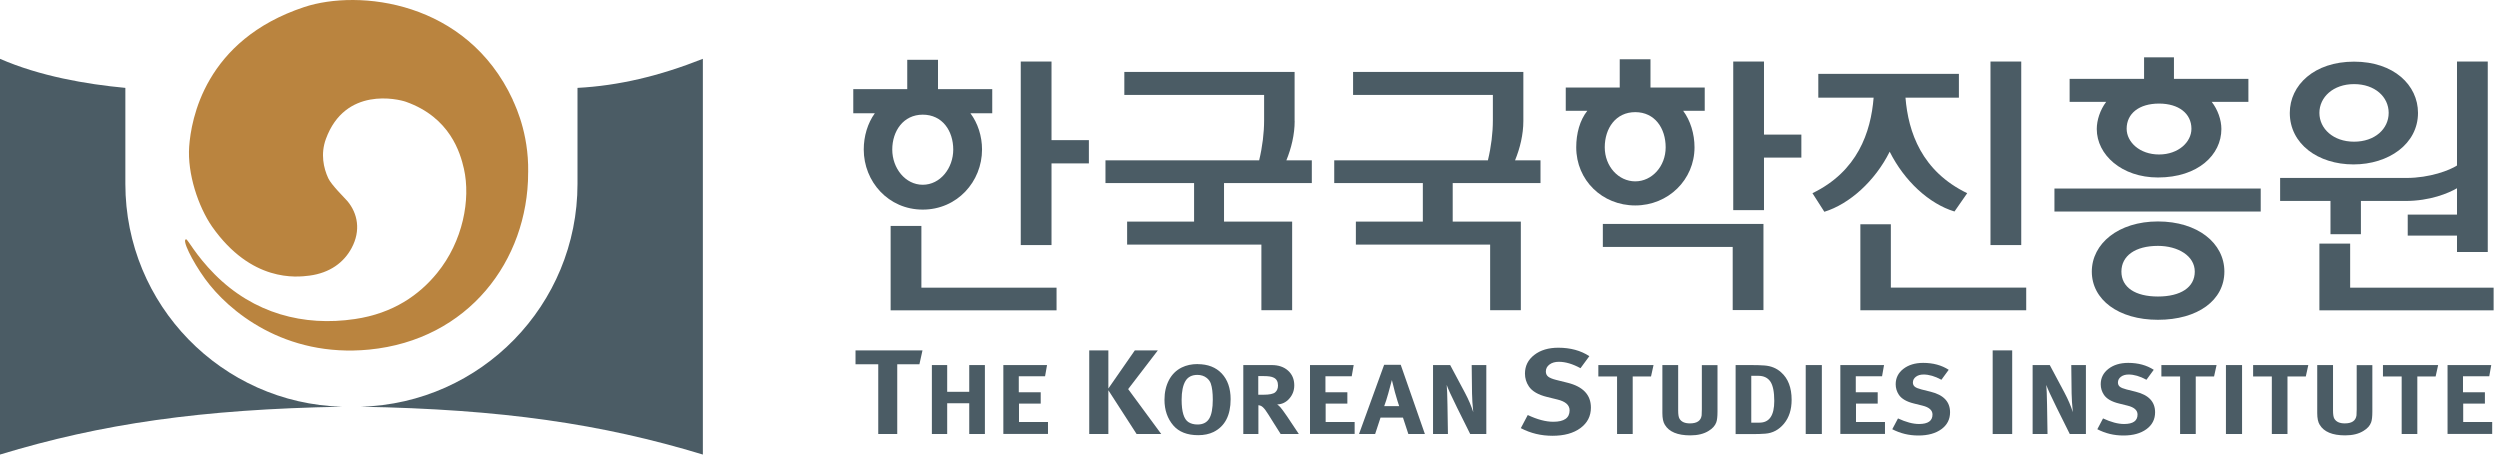
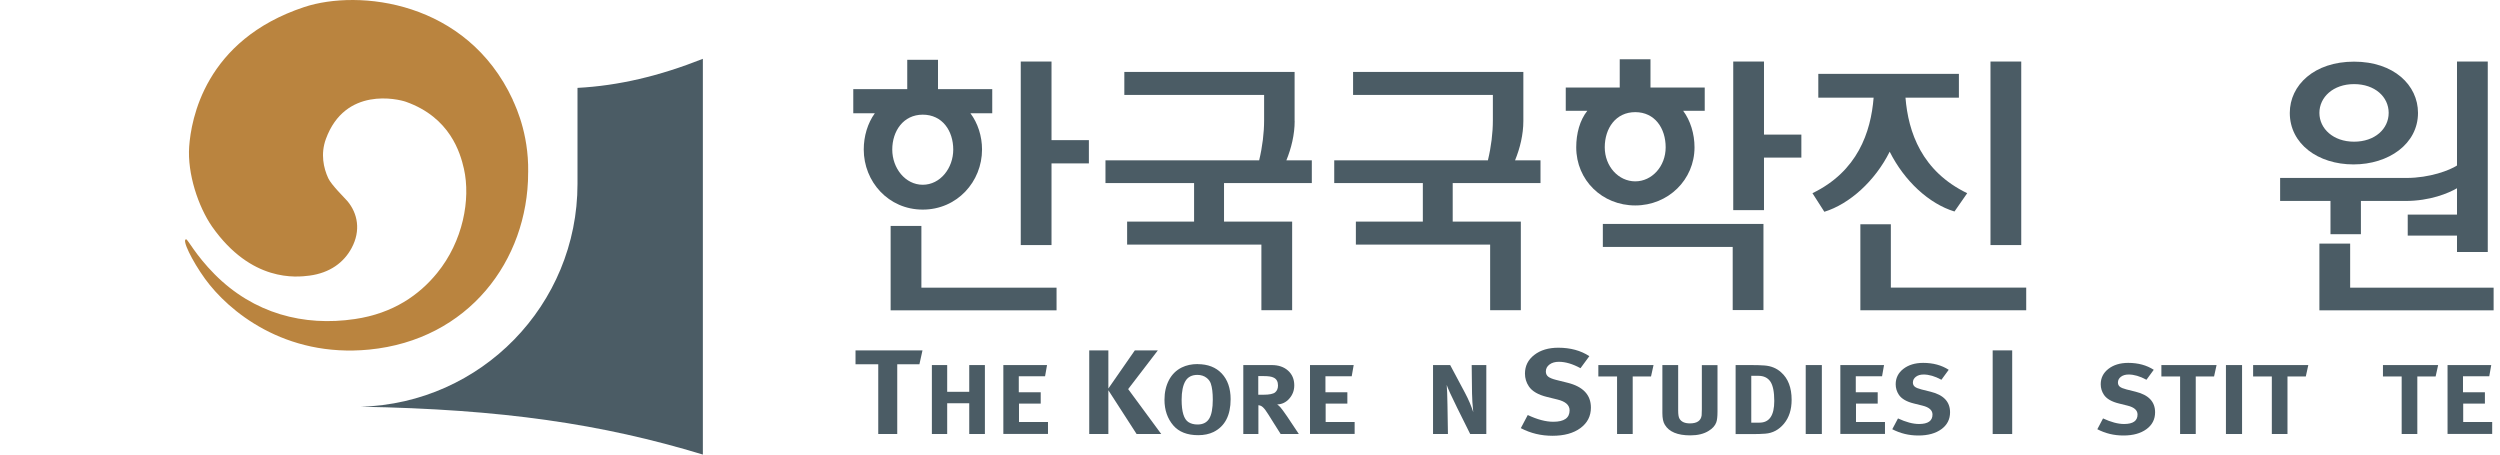
<svg xmlns="http://www.w3.org/2000/svg" width="264" height="48" viewBox="0 0 264 48" fill="none">
  <path d="M102.474 11.958C103.264 13.007 103.703 14.387 103.703 15.788C103.703 19.18 101.072 22.134 97.443 22.134C93.814 22.134 91.212 19.18 91.212 15.788C91.212 14.387 91.622 13.007 92.384 11.958H90.106V9.414H95.805V6.316H99.053V9.414H104.781V11.958H102.474ZM94.051 32.778V23.859H97.299V30.377H111.572V32.77H94.058L94.051 32.778ZM97.443 12.109C95.395 12.109 94.223 13.834 94.223 15.796C94.223 17.758 95.596 19.511 97.443 19.511C99.29 19.511 100.663 17.758 100.663 15.796C100.663 13.834 99.527 12.109 97.443 12.109ZM111.04 17.255V25.878H107.792V6.496H111.04V14.797H114.986V17.255H111.04Z" fill="#4B5C65" />
  <path d="M136.717 12.779C136.717 14.209 136.365 15.647 135.84 16.933H138.528V19.333H129.257V23.401H136.451V32.758H133.203V25.83H119.024V23.401H126.095V19.333H116.738V16.933H132.966C133.318 15.474 133.49 14.008 133.49 12.722V10.027H118.729V7.598H136.71V12.772L136.717 12.779Z" fill="#4B5C65" />
  <path d="M160.866 12.779C160.866 14.209 160.514 15.647 159.989 16.933H162.677V19.333H153.406V23.401H160.6V32.758H157.359V25.83H143.18V23.401H150.252V19.333H140.895V16.933H157.122C157.474 15.474 157.647 14.008 157.647 12.722V10.027H142.885V7.598H160.866V12.772V12.779Z" fill="#4B5C65" />
  <path d="M177.741 11.698C178.502 12.719 178.941 14.127 178.941 15.557C178.941 18.978 176.167 21.695 172.681 21.695C169.196 21.695 166.45 19.036 166.45 15.557C166.45 14.091 166.831 12.69 167.622 11.698H165.344V9.24H171.043V6.258H174.291V9.24H180.019V11.698H177.741ZM182.973 32.748V26.079H169.26V23.649H186.221V32.741H182.973V32.748ZM172.681 11.842C170.633 11.842 169.462 13.538 169.462 15.557C169.462 17.577 170.921 19.151 172.681 19.151C174.442 19.151 175.894 17.57 175.894 15.557C175.894 13.545 174.751 11.842 172.681 11.842ZM186.278 16.635V22.191H183.03V6.495H186.278V14.213H190.224V16.642H186.278V16.635Z" fill="#4B5C65" />
  <path d="M206.393 22.335C203.705 21.516 201.104 19.116 199.551 16.018C198.006 19.116 195.311 21.545 192.652 22.364L191.395 20.402C196.159 18.095 197.561 13.97 197.855 10.312H192.013V7.797H206.86V10.312H201.219C201.513 13.97 202.943 18.088 207.737 20.402L206.393 22.335ZM196.454 32.77V23.679H199.674V30.37H213.968V32.763H196.454V32.77ZM210.195 25.871V6.496H213.443V25.878H210.195V25.871Z" fill="#4B5C65" />
-   <path d="M216.949 22.336V19.907H238.732V22.336H216.949ZM233.558 10.758C234.197 11.577 234.578 12.655 234.578 13.626C234.578 16.342 232.12 18.742 227.88 18.742C224.05 18.742 221.419 16.342 221.419 13.626C221.419 12.691 221.771 11.606 222.411 10.758H218.552V8.329H226.414V6.051H229.569V8.329H237.431V10.758H233.543H233.558ZM227.88 33.77C223.697 33.77 220.895 31.635 220.895 28.681C220.895 25.728 223.705 23.385 227.88 23.385C232.056 23.385 234.894 25.663 234.894 28.681C234.894 31.7 232.091 33.77 227.88 33.77ZM227.88 25.965C225.487 25.965 224.021 27.014 224.021 28.681C224.021 30.349 225.487 31.312 227.88 31.312C230.273 31.312 231.768 30.349 231.768 28.681C231.768 27.014 229.986 25.965 227.88 25.965ZM227.995 10.938C225.889 10.938 224.574 11.987 224.574 13.597C224.574 14.998 225.947 16.313 227.995 16.313C230.043 16.313 231.416 14.998 231.416 13.597C231.416 11.987 230.072 10.938 227.995 10.938Z" fill="#4B5C65" />
  <path d="M259.459 26.604V24.88H254.256V22.659H259.459V19.878C258.554 20.402 256.621 21.221 254.019 21.221H249.312V24.729H246.099V21.221H240.781V18.792H254.112C256.599 18.792 258.705 17.973 259.459 17.477V6.496H262.708V26.611H259.459V26.604ZM248.528 17.362C244.784 17.362 241.802 15.199 241.802 11.922C241.802 8.997 244.375 6.51 248.586 6.51C252.797 6.51 255.341 8.997 255.341 11.922C255.341 15.199 252.244 17.362 248.528 17.362ZM248.586 8.882C246.394 8.882 244.928 10.255 244.928 11.922C244.928 13.589 246.394 14.962 248.586 14.962C250.778 14.962 252.244 13.618 252.244 11.922C252.244 10.226 250.785 8.882 248.586 8.882ZM244.928 32.77V25.727H248.176V30.377H263.326V32.77H244.935H244.928Z" fill="#4B5C65" />
  <path d="M54.15 10.536C49.278 0.058 37.872 -1.149 32.137 0.741C21.609 4.226 20.179 12.642 19.977 15.488C19.776 18.341 20.933 21.812 22.392 23.925C26.546 29.832 31.325 29.279 32.676 29.106C34.84 28.819 36.313 27.719 37.132 26.189C38.124 24.342 37.772 22.53 36.687 21.237C36.399 20.899 34.998 19.541 34.66 18.815C34.171 17.751 33.833 16.257 34.416 14.668C36.449 9.127 42.019 10.45 42.874 10.752C47.545 12.412 48.609 16.156 48.99 17.823C49.716 21.05 48.897 25.477 46.158 28.833C44.297 31.119 41.545 33.095 37.477 33.691C32.073 34.496 26.783 33.109 22.665 28.963C20.631 26.914 19.834 25.269 19.654 25.269C19.173 25.276 20.272 27.532 21.652 29.444C24.117 32.843 30.046 37.781 38.972 36.918C49.479 35.891 55.738 27.511 55.774 18.283C55.767 18.506 55.753 18.729 55.745 18.952C56.011 14.632 54.574 11.47 54.143 10.55" fill="#BA843F" />
-   <path d="M13.238 19.42V9.28C9.077 8.892 4.183 8.036 0 6.211V48.001C10.694 44.753 21.229 43.215 36.12 42.949C23.421 42.604 13.238 32.205 13.238 19.42Z" fill="#4B5C65" />
  <path d="M60.984 19.42V9.28C65.332 9.05 69.636 8.029 74.222 6.211V48.001C63.535 44.753 52.992 43.215 38.102 42.949C50.8 42.604 60.984 32.205 60.984 19.42Z" fill="#4B5C65" />
  <path d="M90.336 37H97.415L97.091 38.466H94.749V45.832H92.743V38.466H90.343V37H90.336Z" fill="#4B5C65" />
  <path d="M98.406 38.551H100.023V41.375H102.352V38.551H104.005V45.831H102.352V42.583H100.023V45.831H98.406V38.551Z" fill="#4B5C65" />
  <path d="M105.96 38.55H110.567L110.359 39.736H107.584V41.425H109.899V42.618H107.606V44.565H110.668V45.823H105.953V38.543L105.96 38.55Z" fill="#4B5C65" />
  <path d="M115.023 37H117.043V41.025L119.838 37H122.268L119.134 41.089L122.627 45.832H120.025L117.043 41.211V45.832H115.023V37Z" fill="#4B5C65" />
  <path d="M126.469 38.453C127.547 38.453 128.395 38.783 129.02 39.444C129.638 40.105 129.954 41.011 129.954 42.154C129.954 43.864 129.35 45.021 128.15 45.618C127.69 45.84 127.151 45.955 126.533 45.955C125.369 45.955 124.492 45.61 123.903 44.928C123.285 44.209 122.969 43.303 122.969 42.218C122.969 41.428 123.127 40.738 123.443 40.134C123.759 39.538 124.212 39.092 124.794 38.805C125.276 38.568 125.836 38.445 126.469 38.445V38.453ZM126.447 39.588C125.865 39.588 125.448 39.804 125.189 40.228C124.916 40.68 124.78 41.349 124.78 42.218C124.78 43.476 125.017 44.267 125.498 44.575C125.757 44.741 126.073 44.827 126.461 44.827C127.029 44.827 127.439 44.619 127.69 44.209C127.942 43.799 128.071 43.124 128.071 42.197C128.071 41.478 127.999 40.91 127.863 40.508C127.784 40.278 127.64 40.077 127.432 39.911C127.159 39.696 126.828 39.588 126.44 39.588H126.447Z" fill="#4B5C65" />
  <path d="M131.277 38.551H134.296C135.007 38.551 135.582 38.745 136.021 39.14C136.452 39.528 136.675 40.046 136.675 40.692C136.675 41.239 136.495 41.706 136.143 42.101C135.791 42.496 135.367 42.697 134.871 42.705C134.993 42.798 135.108 42.899 135.208 43.007C135.496 43.337 136.143 44.279 137.156 45.831H135.237C134.964 45.414 134.713 45.012 134.483 44.638C134.066 43.962 133.778 43.51 133.62 43.294C133.441 43.057 133.282 42.913 133.146 42.856C133.06 42.82 132.973 42.798 132.887 42.791V45.831H131.292V38.551H131.277ZM132.873 39.715V41.684H133.419C134.037 41.684 134.454 41.598 134.655 41.433C134.856 41.267 134.957 41.023 134.957 40.707C134.957 40.304 134.806 40.024 134.504 39.88C134.289 39.765 133.936 39.715 133.455 39.715H132.873Z" fill="#4B5C65" />
  <path d="M138.343 38.55H142.95L142.741 39.736H139.967V41.425H142.281V42.618H139.989V44.565H143.05V45.823H138.336V38.543L138.343 38.55Z" fill="#4B5C65" />
-   <path d="M146.156 38.523H147.917L150.468 45.832H148.722L148.154 44.1H145.783L145.215 45.832H143.512L146.164 38.523H146.156ZM146.171 42.886H147.752C147.658 42.634 147.515 42.145 147.306 41.42C147.249 41.211 147.141 40.78 146.983 40.133L146.602 41.542C146.465 42.038 146.322 42.49 146.171 42.893V42.886Z" fill="#4B5C65" />
  <path d="M151.335 38.551H153.139L154.691 41.461C155.08 42.194 155.374 42.884 155.575 43.524C155.496 42.755 155.453 42.087 155.446 41.526L155.41 38.551H156.955V45.831H155.252L153.865 43.042C153.269 41.835 152.902 41.037 152.773 40.649C152.809 41.059 152.837 41.749 152.852 42.719L152.902 45.831H151.328V38.551H151.335Z" fill="#4B5C65" />
  <path d="M167.835 37.61L166.9 38.882C166.074 38.429 165.312 38.206 164.615 38.206C164.213 38.206 163.882 38.3 163.623 38.494C163.372 38.688 163.242 38.925 163.242 39.227C163.242 39.457 163.321 39.636 163.479 39.766C163.638 39.895 163.925 40.017 164.328 40.118L165.513 40.413C167.173 40.822 168 41.699 168 43.043C168 43.941 167.633 44.66 166.893 45.206C166.153 45.752 165.168 46.018 163.947 46.018C162.725 46.018 161.633 45.752 160.598 45.213L161.331 43.826C162.337 44.301 163.235 44.538 164.026 44.538C165.176 44.538 165.75 44.135 165.75 43.331C165.75 42.777 165.319 42.396 164.464 42.188L163.379 41.922C162.437 41.692 161.791 41.318 161.446 40.801C161.173 40.391 161.036 39.946 161.036 39.45C161.036 38.645 161.367 37.984 162.021 37.48C162.675 36.97 163.523 36.719 164.557 36.719C165.83 36.719 166.922 37.013 167.835 37.61Z" fill="#4B5C65" />
  <path d="M168.777 38.551H174.613L174.347 39.758H172.414V45.831H170.761V39.758H168.785V38.551H168.777Z" fill="#4B5C65" />
  <path d="M175.547 38.551H177.214V43.337C177.214 43.754 177.257 44.049 177.351 44.207C177.545 44.544 177.911 44.71 178.457 44.71C179.205 44.71 179.615 44.429 179.694 43.862C179.708 43.747 179.715 43.524 179.715 43.215V38.558H181.368V43.459C181.368 43.991 181.325 44.372 181.239 44.602C181.109 44.961 180.836 45.256 180.434 45.5C179.931 45.816 179.284 45.975 178.493 45.975C177.149 45.975 176.251 45.601 175.806 44.853C175.633 44.58 175.547 44.171 175.547 43.624V38.558V38.551Z" fill="#4B5C65" />
  <path d="M183.281 38.551H184.913C185.466 38.551 185.933 38.565 186.321 38.594C187.018 38.644 187.608 38.881 188.089 39.32C188.829 39.974 189.196 40.944 189.196 42.223C189.196 43.251 188.93 44.084 188.391 44.739C187.852 45.385 187.198 45.737 186.415 45.795C186.012 45.824 185.624 45.838 185.25 45.838H183.281V38.558V38.551ZM184.934 39.694V44.631H185.804C186.846 44.631 187.363 43.869 187.363 42.345C187.363 41.389 187.227 40.707 186.954 40.297C186.681 39.895 186.257 39.686 185.674 39.686H184.927L184.934 39.694Z" fill="#4B5C65" />
  <path d="M190.684 38.551H192.387V45.831H190.684V38.551Z" fill="#4B5C65" />
  <path d="M194.34 38.55H198.954L198.745 39.736H195.971V41.425H198.285V42.618H195.993V44.565H199.054V45.823H194.34V38.543V38.55Z" fill="#4B5C65" />
  <path d="M205.782 39.053L205.013 40.103C204.33 39.729 203.698 39.549 203.13 39.549C202.799 39.549 202.526 39.628 202.318 39.786C202.11 39.944 202.002 40.146 202.002 40.39C202.002 40.577 202.066 40.728 202.203 40.836C202.332 40.943 202.57 41.037 202.9 41.123L203.877 41.367C205.243 41.705 205.926 42.424 205.926 43.538C205.926 44.278 205.624 44.874 205.013 45.32C204.402 45.766 203.597 45.989 202.584 45.989C201.571 45.989 200.679 45.766 199.824 45.327L200.428 44.185C201.262 44.573 202.002 44.774 202.649 44.774C203.597 44.774 204.072 44.443 204.072 43.775C204.072 43.322 203.719 43.006 203.015 42.834L202.117 42.611C201.341 42.424 200.809 42.115 200.521 41.691C200.299 41.353 200.184 40.987 200.184 40.577C200.184 39.916 200.457 39.37 200.996 38.953C201.535 38.536 202.232 38.32 203.087 38.32C204.136 38.32 205.035 38.565 205.789 39.053H205.782Z" fill="#4B5C65" />
  <path d="M210.426 37H212.488V45.832H210.426V37Z" fill="#4B5C65" />
-   <path d="M214.652 38.551H216.456L218.008 41.461C218.396 42.194 218.691 42.884 218.892 43.524C218.813 42.755 218.77 42.087 218.762 41.526L218.727 38.551H220.272V45.831H218.568L217.181 43.042C216.585 41.835 216.218 41.037 216.089 40.649C216.125 41.059 216.154 41.749 216.168 42.719L216.218 45.831H214.645V38.551H214.652Z" fill="#4B5C65" />
  <path d="M227.434 39.053L226.665 40.103C225.983 39.729 225.35 39.549 224.782 39.549C224.452 39.549 224.179 39.628 223.97 39.786C223.762 39.944 223.654 40.146 223.654 40.39C223.654 40.577 223.719 40.728 223.855 40.836C223.985 40.943 224.222 41.037 224.552 41.123L225.53 41.367C226.895 41.705 227.578 42.424 227.578 43.538C227.578 44.278 227.276 44.874 226.665 45.32C226.054 45.766 225.25 45.989 224.236 45.989C223.223 45.989 222.332 45.766 221.477 45.327L222.08 44.185C222.914 44.573 223.654 44.774 224.301 44.774C225.25 44.774 225.724 44.443 225.724 43.775C225.724 43.322 225.372 43.006 224.667 42.834L223.769 42.611C222.993 42.424 222.461 42.115 222.174 41.691C221.951 41.353 221.836 40.987 221.836 40.577C221.836 39.916 222.109 39.37 222.648 38.953C223.187 38.536 223.884 38.32 224.739 38.32C225.789 38.32 226.687 38.565 227.441 39.053H227.434Z" fill="#4B5C65" />
  <path d="M228.234 38.551H234.07L233.804 39.758H231.871V45.831H230.218V39.758H228.242V38.551H228.234Z" fill="#4B5C65" />
  <path d="M235.059 38.551H236.762V45.831H235.059V38.551Z" fill="#4B5C65" />
  <path d="M237.922 38.551H243.757L243.492 39.758H241.558V45.831H239.905V39.758H237.929V38.551H237.922Z" fill="#4B5C65" />
-   <path d="M244.699 38.551H246.367V43.337C246.367 43.754 246.41 44.049 246.503 44.207C246.697 44.544 247.064 44.71 247.61 44.71C248.357 44.71 248.767 44.429 248.846 43.862C248.86 43.747 248.867 43.524 248.867 43.215V38.558H250.52V43.459C250.52 43.991 250.477 44.372 250.391 44.602C250.262 44.961 249.989 45.256 249.586 45.5C249.083 45.816 248.436 45.975 247.646 45.975C246.302 45.975 245.404 45.601 244.958 44.853C244.785 44.58 244.699 44.171 244.699 43.624V38.558V38.551Z" fill="#4B5C65" />
  <path d="M251.633 38.551H257.468L257.202 39.758H255.269V45.831H253.616V39.758H251.64V38.551H251.633Z" fill="#4B5C65" />
  <path d="M258.461 38.55H263.075L262.866 39.736H260.092V41.425H262.406V42.618H260.114V44.565H263.175V45.823H258.461V38.543V38.55Z" fill="#4B5C65" />
</svg>